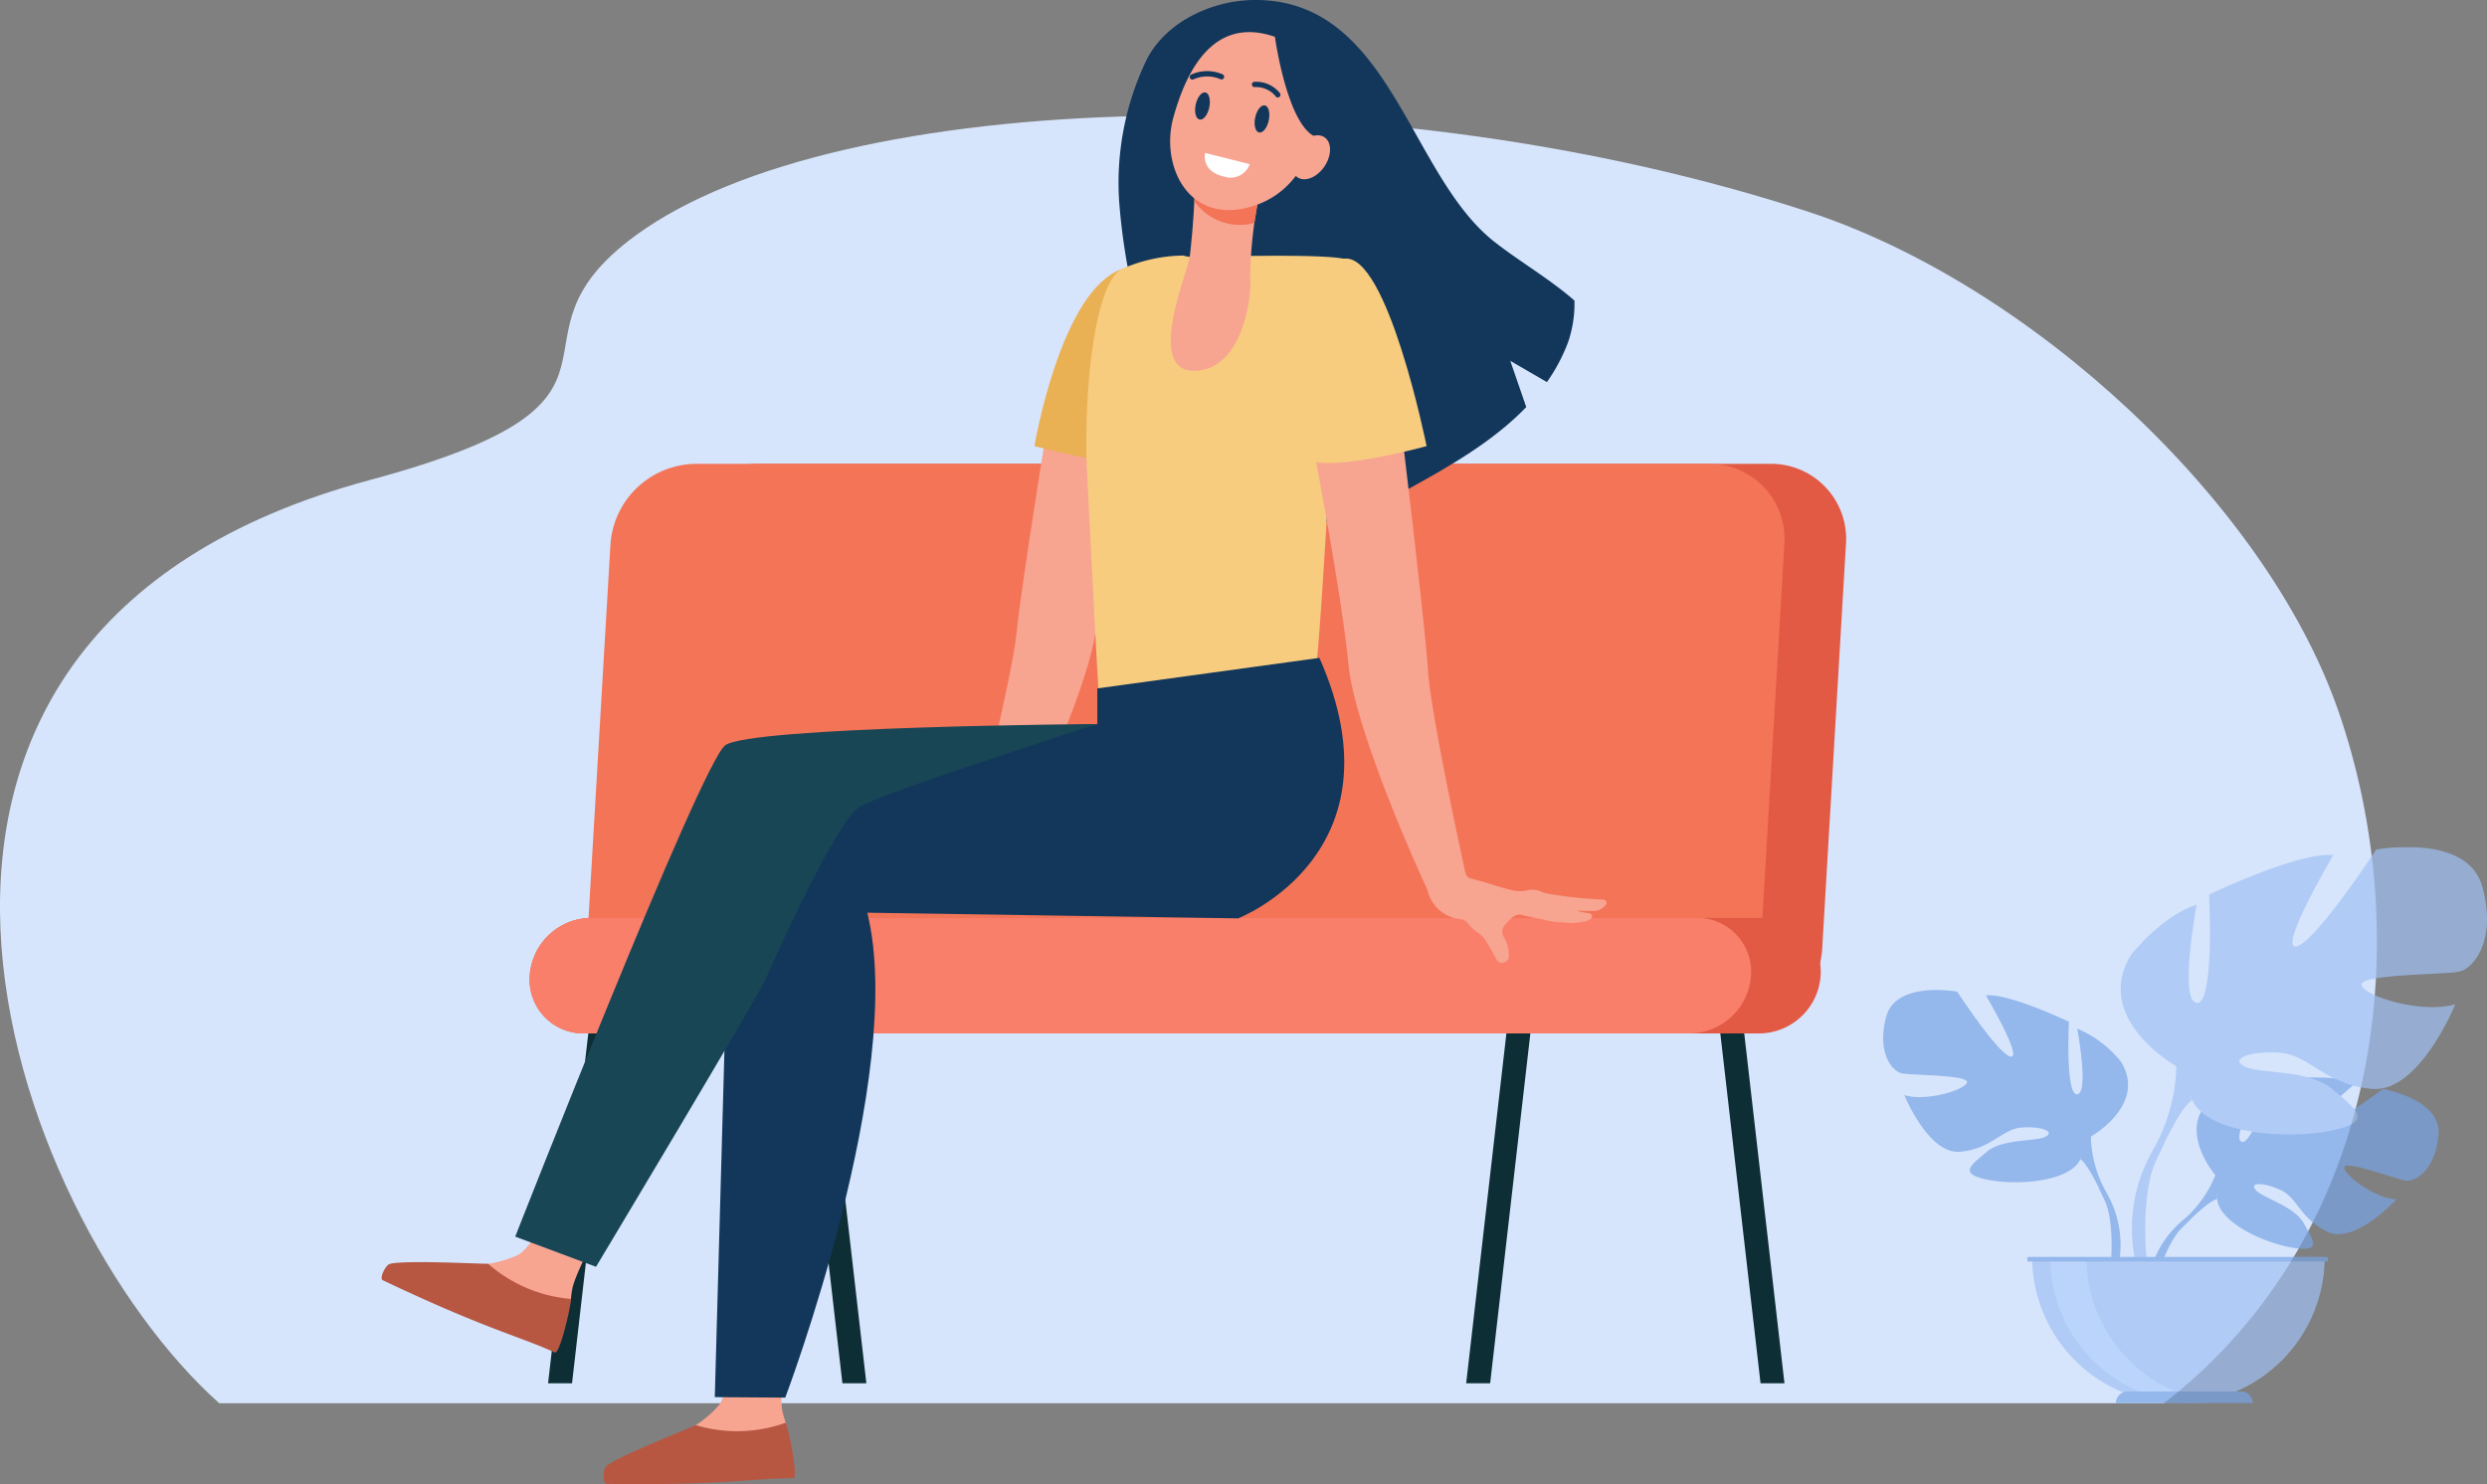
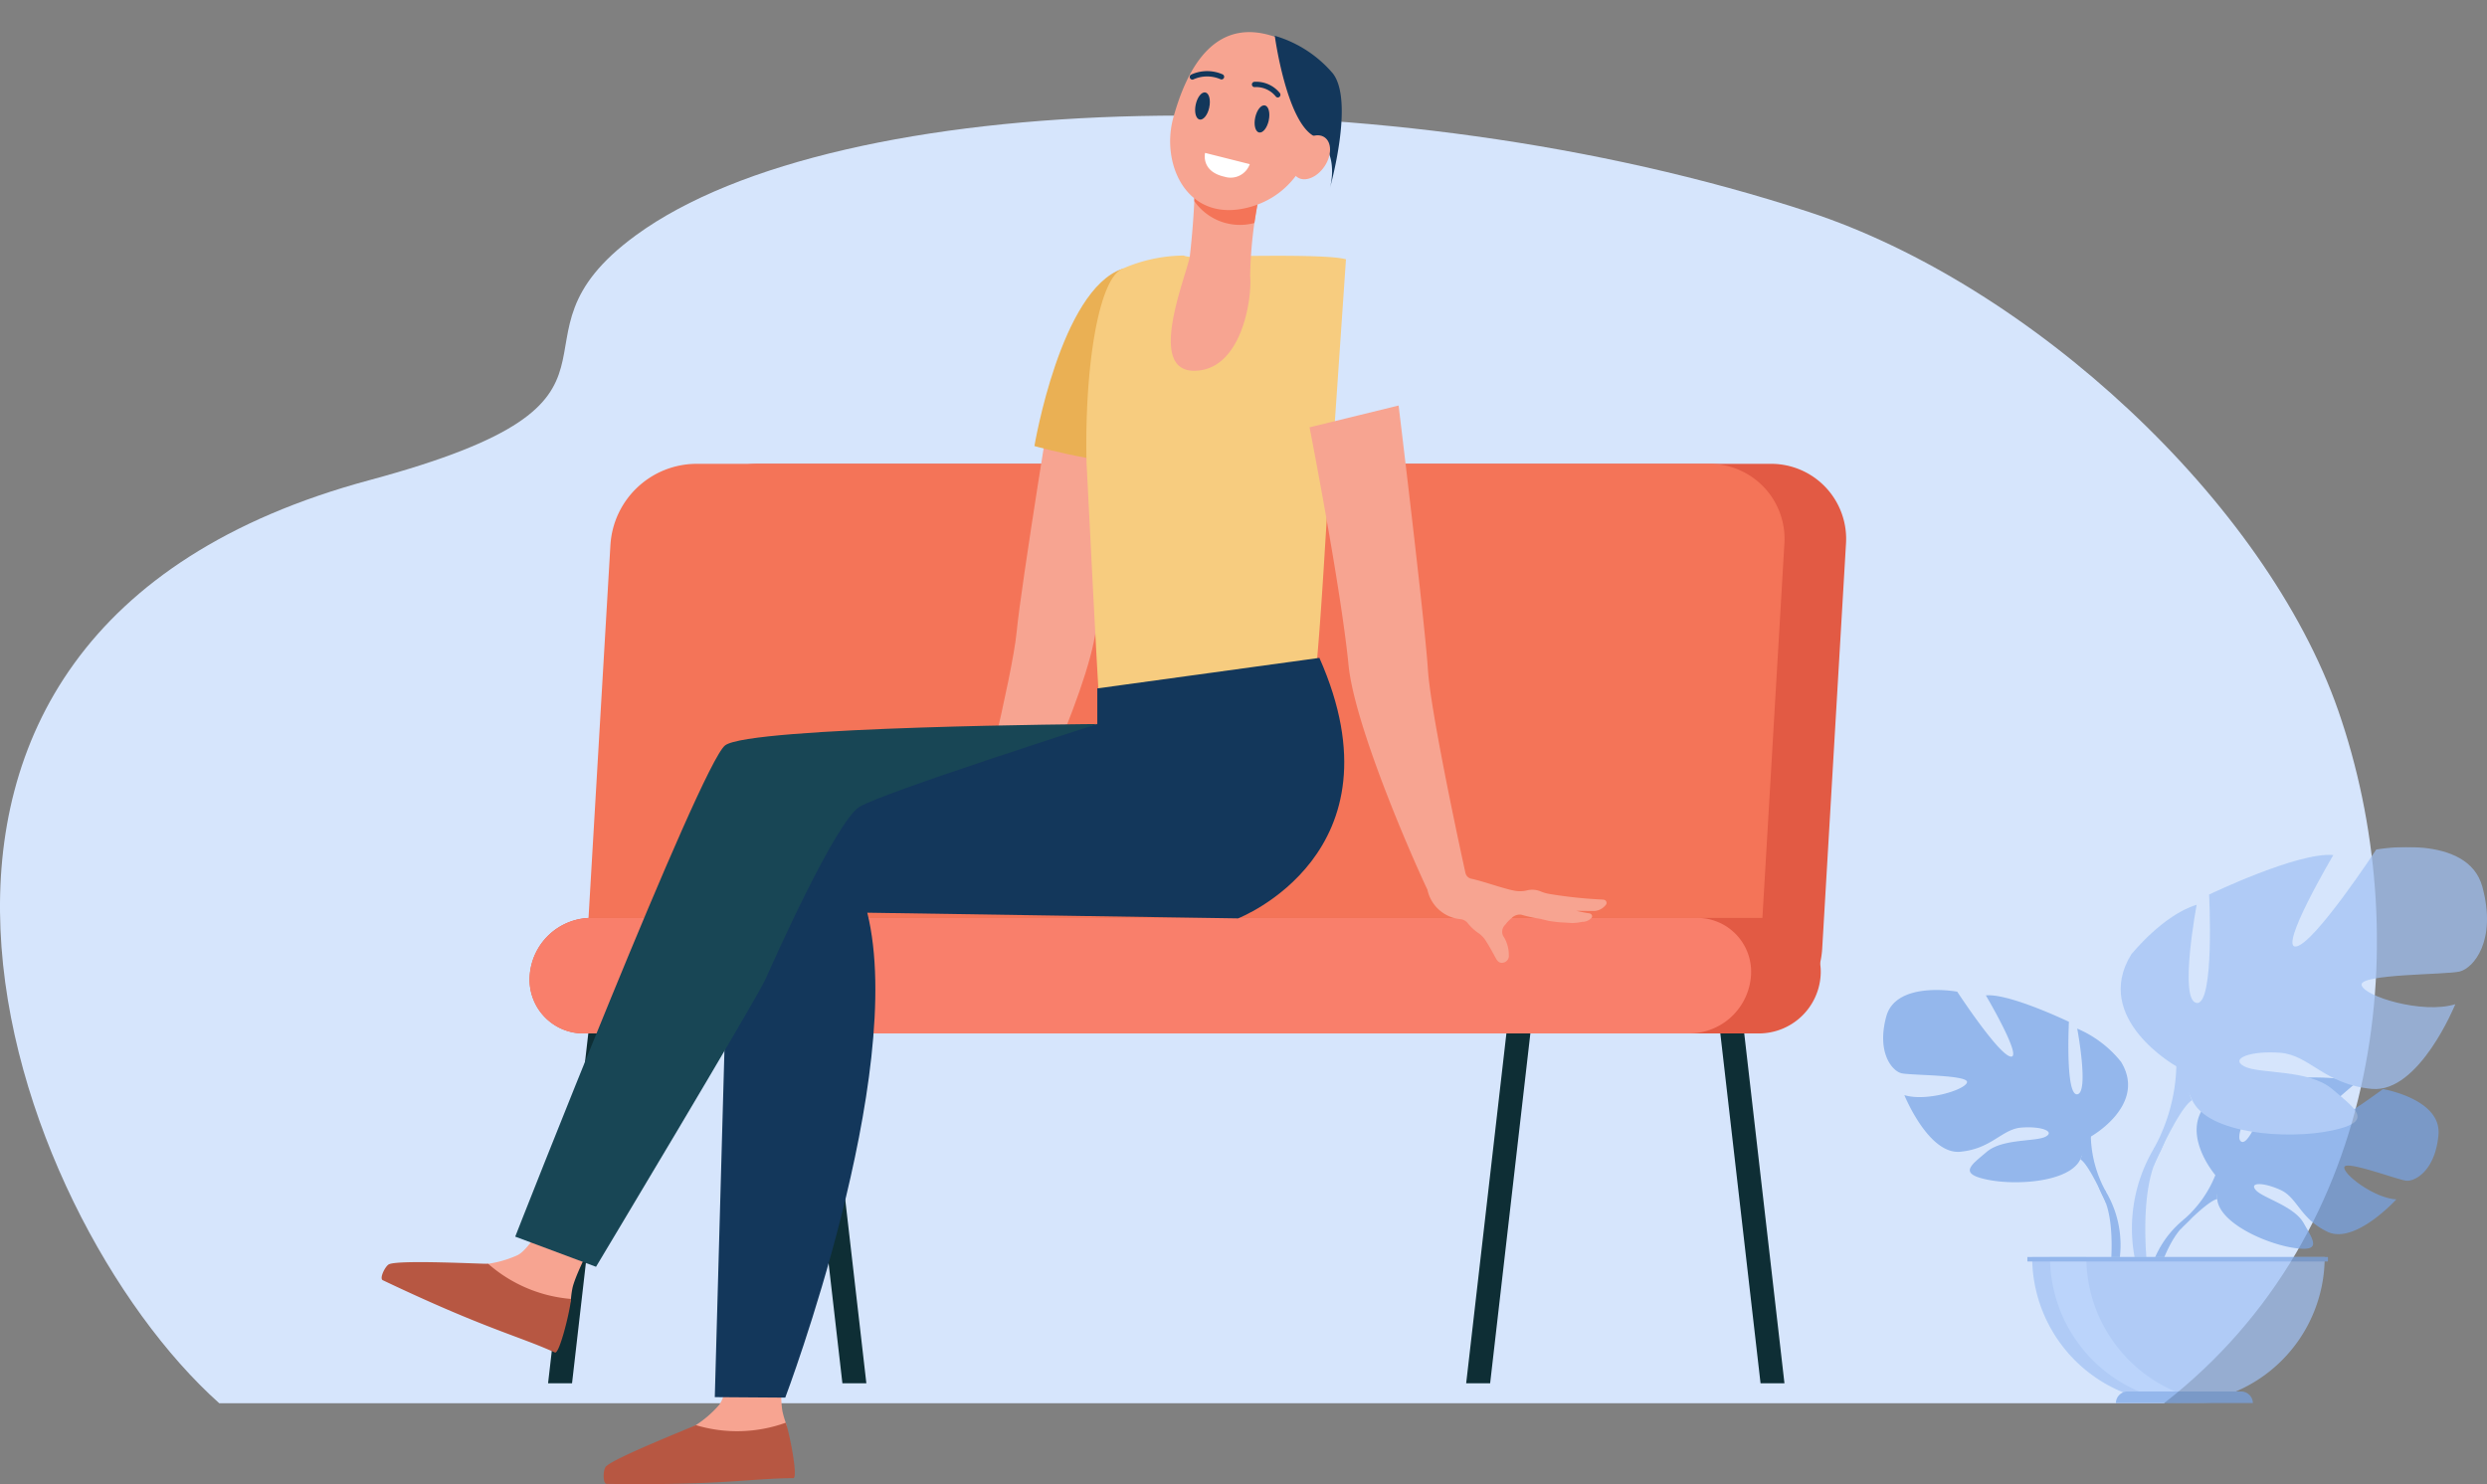
<svg xmlns="http://www.w3.org/2000/svg" width="195.012" height="116.394" viewBox="0 0 195.012 116.394">
  <rect x="0" y="0" width="195.012" height="116.394" fill="#808080" stroke="none" />
  <defs>
    <clipPath id="clip-path">
      <rect id="長方形_5281" data-name="長方形 5281" width="186.375" height="100.982" fill="none" />
    </clipPath>
    <clipPath id="clip-path-2">
      <rect id="長方形_5279" data-name="長方形 5279" width="103.23" height="72.111" fill="none" />
    </clipPath>
    <clipPath id="clip-path-3">
      <rect id="長方形_5278" data-name="長方形 5278" width="96.057" height="116.394" fill="none" />
    </clipPath>
    <clipPath id="clip-path-4">
      <rect id="長方形_5285" data-name="長方形 5285" width="47.354" height="43.622" fill="none" />
    </clipPath>
  </defs>
  <g id="グループ_13872" data-name="グループ 13872" transform="translate(-834 -4207)">
    <g id="グループ_13863" data-name="グループ 13863" transform="translate(834 4216.065)">
      <g id="グループ_13862" data-name="グループ 13862" transform="translate(0 0)" clip-path="url(#clip-path)">
        <path id="パス_19510" data-name="パス 19510" d="M141.846,7.555c17.375,5.7,35.8,22.716,41.5,39.1,6.088,17.505,3.729,40.8-13.66,54.322H17.189C.738,86.286-16.024,40.7,28.963,28.587,52.712,22.194,38.3,17.812,49.881,9.368,65.8-2.238,108.662-3.324,141.846,7.555" transform="translate(0 0.005)" fill="#d6e5fc" />
      </g>
    </g>
    <g id="グループ_13864" data-name="グループ 13864" transform="translate(863.916 4207)">
      <g id="グループ_13857" data-name="グループ 13857" transform="translate(11.611 36.376)">
        <path id="パス_19501" data-name="パス 19501" d="M1109.772,429.451l-4,34.8h-1.879l4-34.8Z" transform="translate(-1102.444 -392.142)" fill="#0e2e35" />
        <path id="パス_19502" data-name="パス 19502" d="M886.122,429.451l4,34.8h-1.879l-4-34.8Z" transform="translate(-863.715 -392.142)" fill="#0e2e35" />
        <path id="パス_19503" data-name="パス 19503" d="M281.118,429.451l-4,34.8h-1.879l4-34.8Z" transform="translate(-201.799 -392.142)" fill="#0e2e35" />
        <path id="パス_19504" data-name="パス 19504" d="M57.469,429.451l4,34.8H59.594l-4-34.8Z" transform="translate(36.928 -392.142)" fill="#0e2e35" />
        <g id="グループ_13856" data-name="グループ 13856">
          <g id="グループ_13855" data-name="グループ 13855" clip-path="url(#clip-path-2)">
            <path id="パス_19505" data-name="パス 19505" d="M5.951,44.383H85.377a6.78,6.78,0,0,0,6.681-6.311L93.923,6.311A5.885,5.885,0,0,0,87.983,0H8.556A6.78,6.78,0,0,0,1.875,6.311L.011,38.072a5.884,5.884,0,0,0,5.94,6.311" transform="translate(9.296)" fill="#e25a44" />
            <path id="パス_19506" data-name="パス 19506" d="M61.541,44.383h79.426a6.78,6.78,0,0,0,6.681-6.311l1.864-31.761A5.885,5.885,0,0,0,143.573,0H64.146a6.78,6.78,0,0,0-6.681,6.311L55.6,38.072a5.885,5.885,0,0,0,5.94,6.311" transform="translate(-51.124)" fill="#f47458" />
            <path id="パス_19507" data-name="パス 19507" d="M27.153,418.962h92.191a4.858,4.858,0,0,0,4.78-4.531,4.219,4.219,0,0,0-4.25-4.531H27.683a4.858,4.858,0,0,0-4.78,4.531,4.219,4.219,0,0,0,4.25,4.531" transform="translate(-22.892 -374.29)" fill="#e25a44" />
            <path id="パス_19508" data-name="パス 19508" d="M90.077,418.962h86.7a4.867,4.867,0,0,0,4.8-4.531,4.225,4.225,0,0,0-4.265-4.531h-86.7a4.867,4.867,0,0,0-4.8,4.531,4.225,4.225,0,0,0,4.265,4.531" transform="translate(-85.805 -374.29)" fill="#f97f6b" />
          </g>
        </g>
      </g>
      <g id="グループ_13858" data-name="グループ 13858">
        <g id="グループ_13852" data-name="グループ 13852" transform="translate(0 0)" clip-path="url(#clip-path-3)">
          <path id="パス_19483" data-name="パス 19483" d="M618.235,973.861s-.5,5.437-.171,7.211a6.9,6.9,0,0,0,.253.87c.337.994-.587,4.03-.587,4.03l-12.391.046c-.675,0-.224-.425.325-.818a25.019,25.019,0,0,1,4.485-2.4c.187-.087.867-.507,1.113-.653a8.581,8.581,0,0,0,1.791-1.54c.9-.978,1.039-5.77,1.039-5.77Z" transform="translate(-586.623 -870.376)" fill="#f7a491" />
          <path id="パス_19484" data-name="パス 19484" d="M606.209,1050.188a11.236,11.236,0,0,0,7.056-.189c.337.992.972,4.349.593,4.349-3.107,0-5.737.588-14.64.448-.319,0-.28-1.1-.072-1.342.574-.667,6.816-3.12,7.062-3.266" transform="translate(-581.567 -938.423)" fill="#b75742" />
          <path id="パス_19485" data-name="パス 19485" d="M750.3,881.983s-2.71,4.74-3.148,6.489a6.817,6.817,0,0,0-.131.9c-.106,1.044-2.206,3.422-2.206,3.422l-11.292-5.1c-.615-.278-.027-.48.635-.609a25.014,25.014,0,0,1,5.078-.325c.206,0,1-.1,1.284-.132a8.568,8.568,0,0,0,2.269-.658c1.226-.515,3.34-4.818,3.34-4.818Z" transform="translate(-732.166 -787.514)" fill="#f7a491" />
-           <path id="パス_19486" data-name="パス 19486" d="M25.81,4.731C27.3,1.717,30.979.006,34.336,0,45-.011,46.351,13.7,53.136,18.992c2.035,1.586,4.3,2.885,6.243,4.581a9.28,9.28,0,0,1-.512,3.3,13.926,13.926,0,0,1-1.647,3.093L54.347,28.3,55.6,31.926c-2.561,2.663-5.971,4.626-9.3,6.457a33.624,33.624,0,0,1-14.608,3.783,120.6,120.6,0,0,1-4.635-11.887,48.535,48.535,0,0,1-3.385-14.565A22.272,22.272,0,0,1,25.81,4.731" transform="translate(34.162 -0.002)" fill="#13375b" />
          <path id="パス_19487" data-name="パス 19487" d="M772.5,931.6a11.236,11.236,0,0,0,6.5,2.757c-.1,1.043-.921,4.359-1.265,4.2-2.827-1.29-5.463-1.847-13.5-5.67-.288-.137.2-1.117.491-1.25.8-.369,7.5-.009,7.781-.039" transform="translate(-764.138 -832.487)" fill="#b75742" />
          <path id="パス_19488" data-name="パス 19488" d="M342.8,318.172c.771-.122,2.644-1.464,3.3-1.585.512-.095,1.62-.262,2.093-.333.578-2.16,3.516-13.936,3.845-17.388.357-3.74,3-19.919,3-19.919l6.848,1.245s-2.844,12.446-3.63,18.481c-.675,5.184-6.363,16.838-7.086,18.068,0,.03,0,.059,0,.09-.11,1.829-.991,1.22-.991,1.22l-1.432.366s-5.068.488-5.4.61-1.322-.732-.551-.854" transform="translate(-302.236 -249.305)" fill="#f7a491" />
          <path id="パス_19489" data-name="パス 19489" d="M311.114,198.395c-4.841,1.641-6.9,13.9-6.9,13.9s7.595,2.12,9.541,1.008c0,0,2.209-9.79,3-9.448Z" transform="translate(-253.019 -177.313)" fill="#eab054" />
          <path id="パス_19490" data-name="パス 19490" d="M200.393,188.5h0a1.812,1.812,0,0,1-.488-.1,12.184,12.184,0,0,0-4.791,1.037c-1.86.785-2.983,7.708-2.812,15.235.069,1.151.936,18.876,1.024,18.933,2.219,1.428,15.44,2.125,16.361.909s1.629-22.229,2.077-22.966l.879-12.852c-1.552-.463-9.87-.211-12.25-.194" transform="translate(-137.019 -168.359)" fill="#f7cc7f" />
          <path id="パス_19491" data-name="パス 19491" d="M263.417,125.489a34.253,34.253,0,0,0-.689,6.218c.172,1.759-.657,7.427-4.38,7.446s-.707-7.207-.356-8.93a65.953,65.953,0,0,0,.434-7.059Z" transform="translate(-194.617 -110.076)" fill="#f7a491" />
          <path id="パス_19492" data-name="パス 19492" d="M256.506,125.841c.058-1.459.077-2.677.077-2.677l4.992,2.325s-.176.912-.354,2.074a4.359,4.359,0,0,1-4.716-1.722" transform="translate(-192.775 -110.076)" fill="#f47458" />
          <path id="パス_19493" data-name="パス 19493" d="M221.329,24.292a6.183,6.183,0,0,1,2.627,3.38c.7,2.313-.1,8.281-5.066,9.722s-7.122-3.286-6.1-6.981,3.25-8.374,8.538-6.121" transform="translate(-150.704 -21.184)" fill="#f7a491" />
          <path id="パス_19494" data-name="パス 19494" d="M195.393,26.409s.9,6.658,3.054,7.86,1.252,4.155,1.252,4.155,1.952-6.858.25-9.061a9.476,9.476,0,0,0-4.556-2.954" transform="translate(-125.351 -23.603)" fill="#13375b" />
          <path id="パス_19495" data-name="パス 19495" d="M204.426,100.858c-.584.868-.582,1.891,0,2.285s1.535.011,2.119-.856.582-1.891,0-2.285-1.535-.011-2.119.856" transform="translate(-132.605 -89.237)" fill="#f7a491" />
          <path id="パス_19496" data-name="パス 19496" d="M263.283,112.853l3.5.881a1.592,1.592,0,0,1-1.973.988c-1.892-.418-1.53-1.869-1.53-1.869" transform="translate(-198.702 -100.861)" fill="#fff" />
          <path id="パス_19497" data-name="パス 19497" d="M23.272,338.184c-.057-.161-.2-.169-.339-.178a35.24,35.24,0,0,1-4.133-.44,2.98,2.98,0,0,1-.66-.191A1.737,1.737,0,0,0,17,337.3a2.327,2.327,0,0,1-.639.048c-.7-.025-2.662-.764-3.677-.974a.6.6,0,0,1-.462-.461c-.879-4-2.753-12.98-2.94-15.919-.239-3.758-2.3-20.732-2.3-20.732L0,300.972S2.457,313.53,3.054,319.6c.461,4.688,4.816,14.742,6.189,17.637a2.922,2.922,0,0,0,2.62,2.309.859.859,0,0,1,.539.311,3.88,3.88,0,0,0,.849.787,2.042,2.042,0,0,1,.578.612c.281.439.529.9.776,1.354.163.3.341.4.6.342a.544.544,0,0,0,.42-.6,2.743,2.743,0,0,0-.371-1.377.742.742,0,0,1,.086-.987,3.126,3.126,0,0,1,.538-.561.9.9,0,0,1,.716-.236,11.4,11.4,0,0,0,1.5.329l.416.1.227.056c.035.01.769.114,1.021.122.2.007.53.031.809.053a4.481,4.481,0,0,0,.809-.095.978.978,0,0,0,.655-.239c.077-.065.152-.139.117-.254a.257.257,0,0,0-.219-.176,9.78,9.78,0,0,1-1.011-.2c.255.008,1.055.014,1.311.016a1.2,1.2,0,0,0,.892-.359c.1-.1.209-.194.151-.356" transform="translate(72.77 -267.459)" fill="#f7a491" />
-           <path id="パス_19498" data-name="パス 19498" d="M138.816,190.83c3.418-.621,6.51,14.691,6.51,14.691s-7.6,2.12-9.541,1.008c0,0-2.209-9.79-3-9.448Z" transform="translate(-63.379 -170.536)" fill="#f7cc7f" />
          <path id="パス_19499" data-name="パス 19499" d="M226.331,487.939v2.794l-26.268,5.524-6.52,19.586,3.633-2.481-.839,30.159,5.525.038s9.574-25.3,6.433-38.03l29.073.445s13.176-5.088,6.378-20.43Z" transform="translate(-170.204 -433.95)" fill="#13375b" />
          <path id="パス_19500" data-name="パス 19500" d="M421.41,534.368s-27.25.183-29.185,1.673-16.457,38.527-16.457,38.527l6.334,2.365s12.6-21.011,13.268-22.51,5.547-12.455,7.41-13.573,18.631-6.482,18.631-6.482" transform="translate(-365.283 -477.585)" fill="#184655" />
        </g>
      </g>
      <g id="グループ_13715" data-name="グループ 13715" transform="matrix(-0.883, -0.469, 0.469, -0.883, 68.471, 11.683)">
        <path id="パス_19445" data-name="パス 19445" d="M.078,1.2C-.086.625.017.092.306.01s.657.32.82.9S1.188,2.015.9,2.1s-.657-.32-.82-.9" transform="translate(4.597 0)" fill="#13375b" />
        <path id="パス_19446" data-name="パス 19446" d="M.078,1.2C-.086.625.017.092.306.01s.657.32.82.9S1.188,2.015.9,2.1s-.657-.32-.82-.9" transform="translate(0 1.291)" fill="#13375b" />
        <path id="パス_19447" data-name="パス 19447" d="M2.241,0a.207.207,0,0,1,.1.039.211.211,0,0,1,.046.292A3.008,3.008,0,0,1,.217,1.5.21.21,0,0,1,0,1.3a.206.206,0,0,1,.2-.217,2.622,2.622,0,0,0,1.854-1A.2.2,0,0,1,2.241,0" transform="translate(4.749 2.487)" fill="#13375b" />
        <path id="パス_19448" data-name="パス 19448" d="M2.218,0a.21.21,0,0,1,.1.38A2.388,2.388,0,0,1,.132.544.212.212,0,0,1,.014.272.2.2,0,0,1,.282.155a1.979,1.979,0,0,0,1.8-.119A.2.2,0,0,1,2.218,0" transform="translate(0.188 4.254)" fill="#13375b" />
      </g>
    </g>
    <g id="グループ_13871" data-name="グループ 13871" transform="translate(981.658 4273.426)">
      <g id="グループ_13870" data-name="グループ 13870" clip-path="url(#clip-path-4)">
        <g id="グループ_13869" data-name="グループ 13869">
          <g id="グループ_13868" data-name="グループ 13868" clip-path="url(#clip-path-4)">
            <g id="グループ_13867" data-name="グループ 13867" opacity="0.7">
              <g id="グループ_13866" data-name="グループ 13866">
                <g id="グループ_13865" data-name="グループ 13865" clip-path="url(#clip-path-4)">
                  <path id="パス_19511" data-name="パス 19511" d="M293.884,222.6s-3.167-3.695-.2-6.041a8.43,8.43,0,0,1,3.94-1.207s-2.508,4.205-1.7,4.624,2.457-4.887,2.457-4.887,4.94-.479,6.529.285c0,0-4.223,3.456-3.333,3.661s5.45-3.186,5.45-3.186,4.6.782,4.352,3.587-1.829,3.67-2.525,3.6-4.769-1.629-4.858-1.059,2.363,2.435,4.079,2.522c0,0-3.241,3.574-5.4,2.543s-2.338-2.667-3.681-3.28-2.489-.612-1.935.014,2.985,1.233,3.752,2.592,1.457,2.274-.772,1.939-5.851-1.966-6.01-3.833Z" transform="translate(-267.83 -196.866)" fill="#77a4e5" />
                  <path id="パス_19512" data-name="パス 19512" d="M294.838,269.066s-12.487-.481-15.244,3.09a9.031,9.031,0,0,1-2.486,3.49l-.293.8s2.164-2.281,2.938-2.419c0,0-1.211-4.424,15.085-4.957" transform="translate(-253.54 -246.422)" fill="#77a4e5" />
                  <path id="パス_19513" data-name="パス 19513" d="M249.071,344.128a7.841,7.841,0,0,0-2.866,5.524l.486.044s.856-3.662,2.4-5.094-.023-.473-.023-.473" transform="translate(-225.503 -314.905)" fill="#77a4e5" />
                  <path id="パス_19514" data-name="パス 19514" d="M16.289,144.827s4.441-2.487,2.368-5.862a8.817,8.817,0,0,0-3.434-2.605s.947,5.033,0,5.151-.651-5.684-.651-5.684-4.678-2.25-6.513-2.072c0,0,2.9,4.915,1.954,4.8s-4.2-5.092-4.2-5.092-4.8-.888-5.566,1.954.474,4.263,1.184,4.441,5.27.118,5.151.71-3.2,1.539-4.915,1.007c0,0,1.895,4.678,4.382,4.441s3.257-1.776,4.8-1.895,2.664.3,1.895.711-3.375.136-4.618,1.193-2.25,1.708.059,2.182,6.454.178,7.283-1.6Z" transform="translate(0 -122.117)" fill="#77a4e5" />
                  <path id="パス_19515" data-name="パス 19515" d="M28.944,168.692s12.434,4.026,13.855,8.526a9.446,9.446,0,0,0,1.184,4.322v.888s-1.3-3.02-2.013-3.434c0,0,2.783-3.908-13.026-10.3" transform="translate(-26.51 -154.508)" fill="#77a4e5" />
                  <path id="パス_19516" data-name="パス 19516" d="M201.34,315.483a8.2,8.2,0,0,1,.824,6.457l-.493-.133s.479-3.9-.524-5.868.193-.456.193-.456" transform="translate(-183.866 -288.45)" fill="#77a4e5" />
                  <path id="パス_19517" data-name="パス 19517" d="M225.942,17.2S219.3,13.478,222.4,8.431c0,0,2.479-3.1,5.135-3.9,0,0-1.417,7.526,0,7.7s.974-8.5.974-8.5,6.995-3.365,9.74-3.1c0,0-4.339,7.349-2.922,7.172S241.614.2,241.614.2s7.172-1.328,8.323,2.922-.708,6.375-1.771,6.641-7.88.177-7.7,1.062,4.781,2.3,7.349,1.505c0,0-2.833,6.995-6.552,6.641s-4.87-2.656-7.172-2.833-3.984.443-2.833,1.063,5.047.2,6.906,1.784,3.365,2.555-.088,3.263-9.651.266-10.891-2.391Z" transform="translate(-202.946 0)" fill="#9fc1f4" />
                  <path id="パス_19518" data-name="パス 19518" d="M274.926,52.882s-18.594,6.021-20.719,12.75a14.125,14.125,0,0,1-1.771,6.464v1.328s1.948-4.516,3.01-5.135c0,0-4.161-5.844,19.479-15.406" transform="translate(-231.211 -48.436)" fill="#9fc1f4" />
                  <path id="パス_19519" data-name="パス 19519" d="M233.523,272.384a12.263,12.263,0,0,0-1.233,9.655l.738-.2s-.716-5.838.784-8.775-.289-.682-.289-.682" transform="translate(-212.297 -248.725)" fill="#9fc1f4" />
                  <path id="パス_19520" data-name="パス 19520" d="M150.5,393.892a11.467,11.467,0,0,0,11.467-11.467H139.031A11.467,11.467,0,0,0,150.5,393.892" transform="translate(-127.341 -350.27)" fill="#9fc1f4" />
                  <path id="パス_19521" data-name="パス 19521" d="M168.542,393.8a11.474,11.474,0,0,1-12.891-11.379H158.5A11.469,11.469,0,0,0,168.542,393.8" transform="translate(-142.563 -350.269)" fill="#afcdfb" />
                  <rect id="長方形_5282" data-name="長方形 5282" width="23.571" height="0.352" transform="translate(11.313 32.155)" fill="#77a4e5" />
                  <path id="パス_19522" data-name="パス 19522" d="M217.165,508.783H227.9a.92.92,0,0,0-.92-.919h-8.9a.919.919,0,0,0-.92.919" transform="translate(-198.905 -465.162)" fill="#77a4e5" />
                </g>
              </g>
            </g>
          </g>
        </g>
      </g>
    </g>
  </g>
</svg>